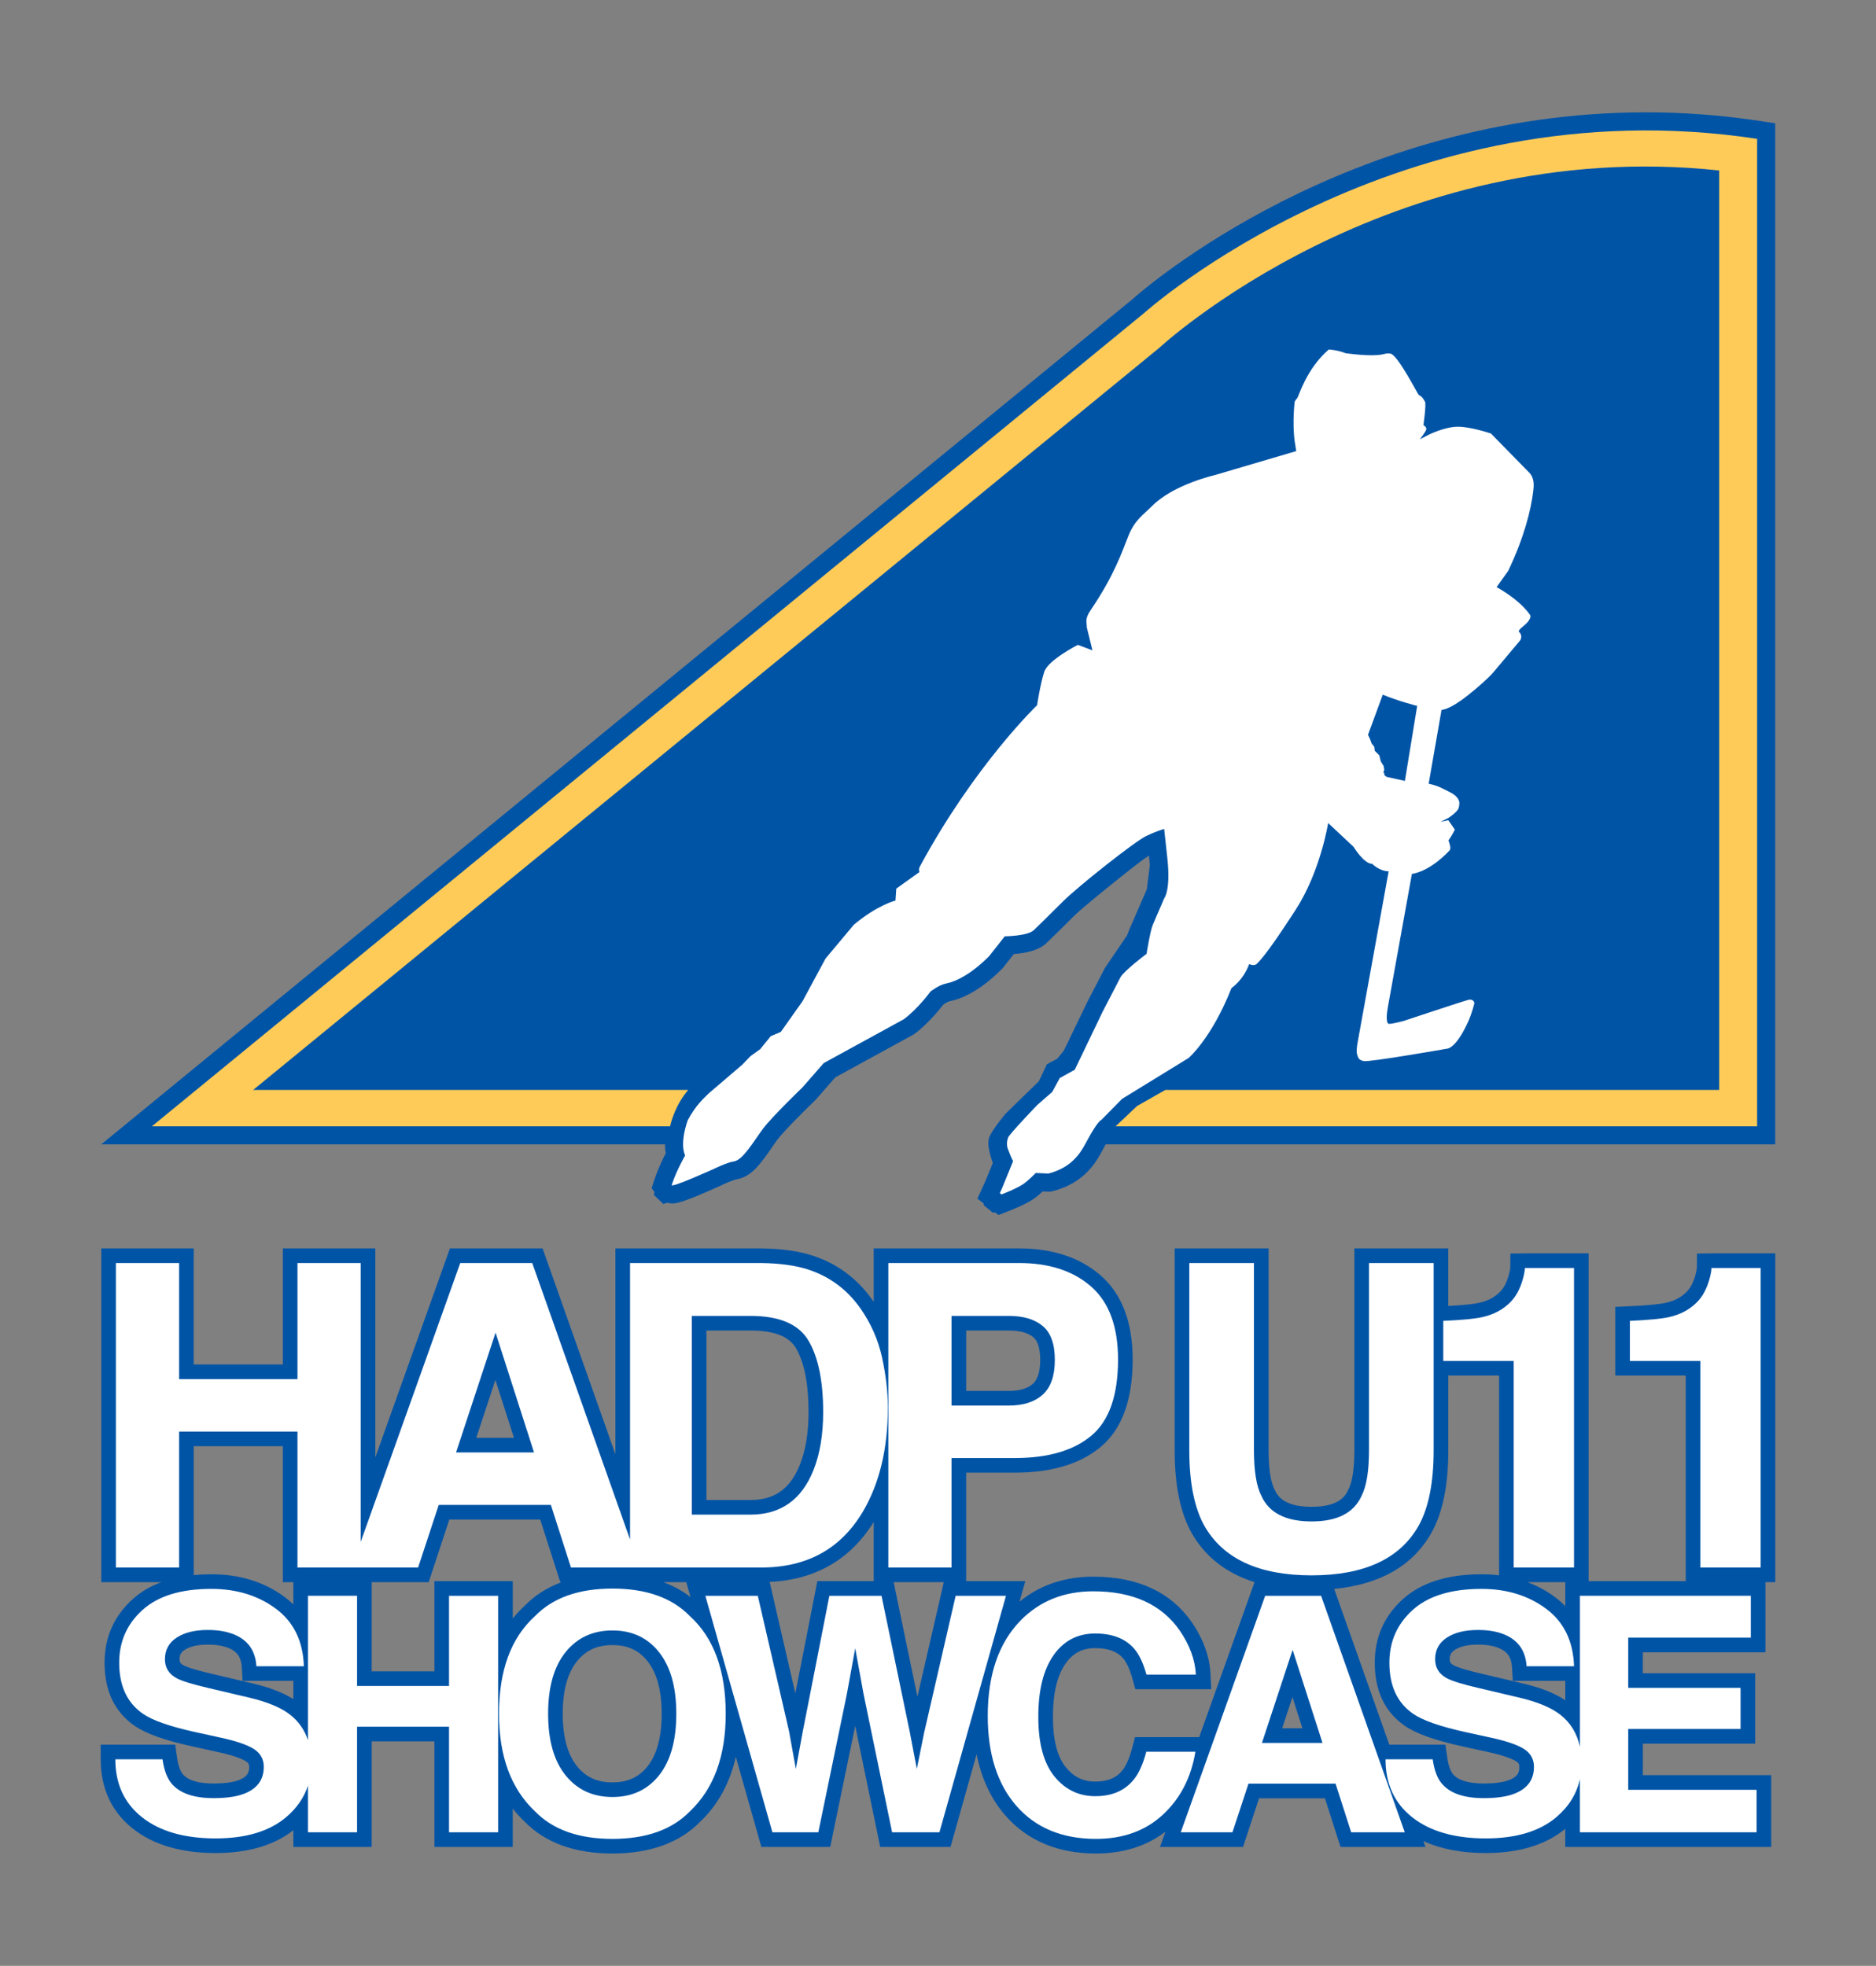
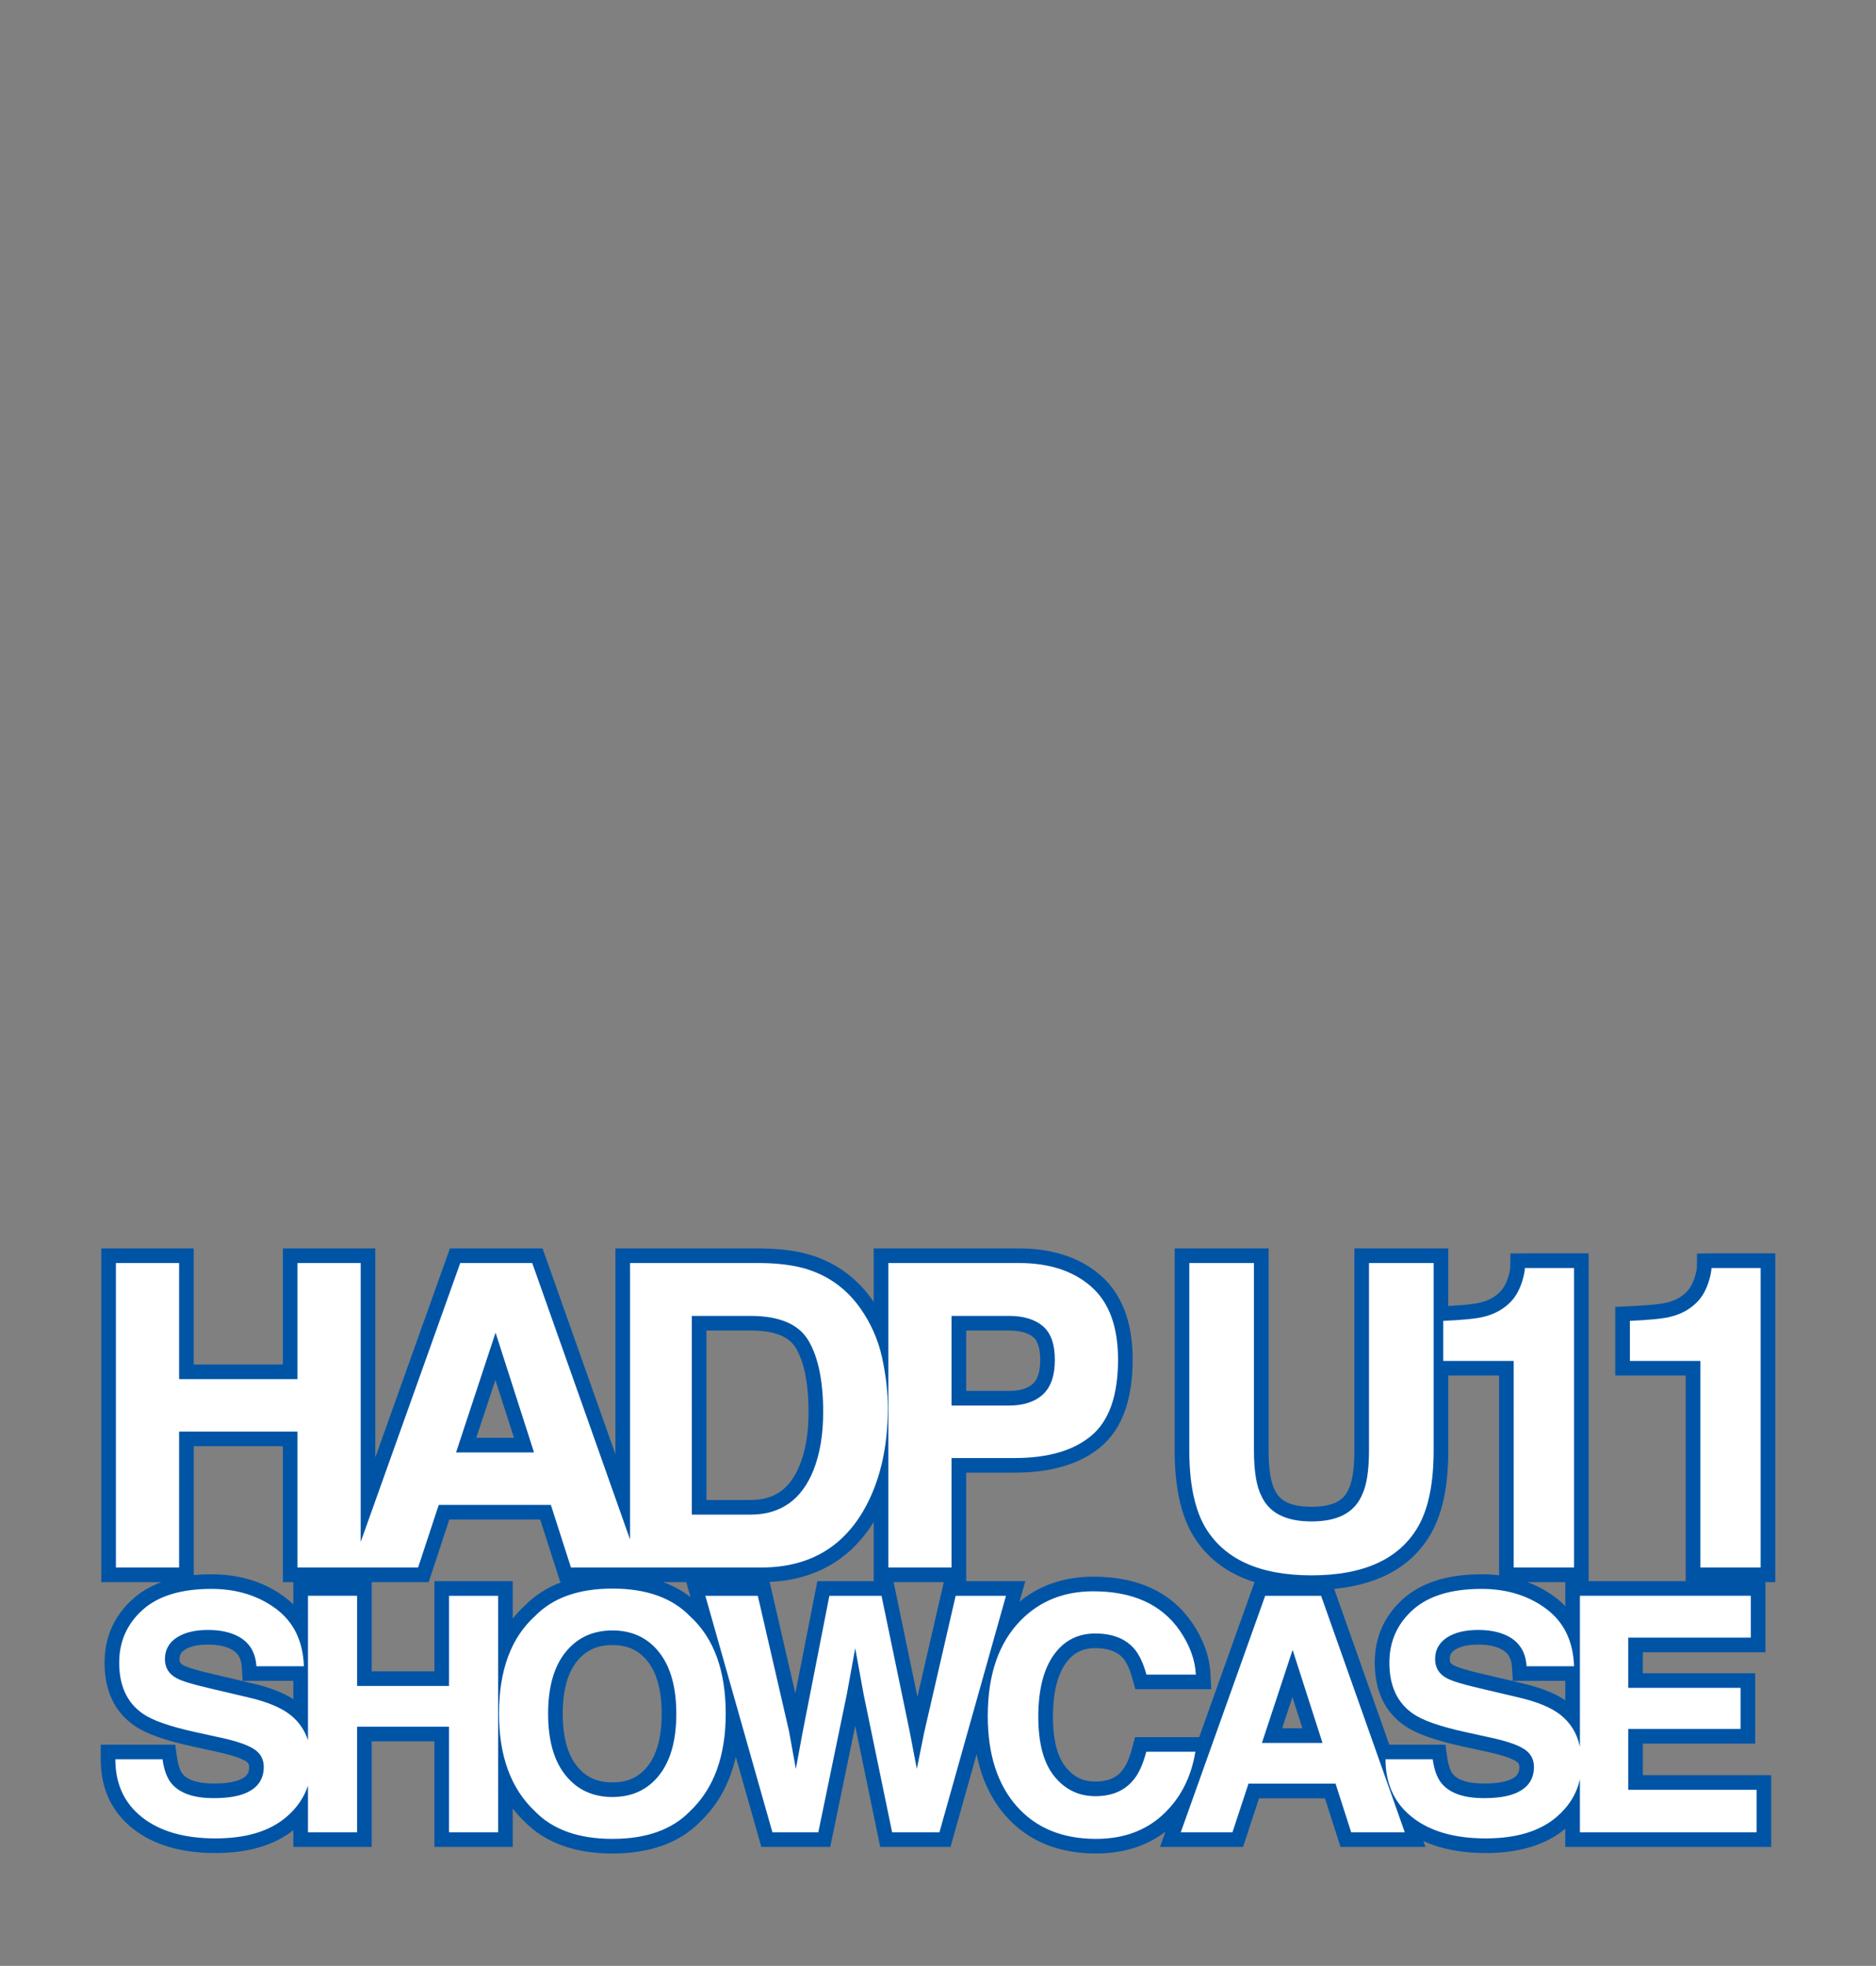
<svg xmlns="http://www.w3.org/2000/svg" version="1.1" x="0px" y="0px" width="373.302px" height="391.189px" viewBox="316.641 -5.423 373.302 391.189" enable-background="new 316.641 -5.423 373.302 391.189" xml:space="preserve">
  <rect x="316.641" y="-5.423" width="373.302" height="391.189" fill="#808080" stroke="none" />
  <g id="Layer_1">
</g>
  <g id="Layer_2">
    <g>
-       <path fill="#0054A6" d="M511.135,233.093l1.593-3.484l1.587-3.887c-0.14-0.34-0.291-0.727-0.462-1.172    c-0.274-0.727-0.422-1.479-0.437-2.24l14.953-18.723l4.508-9.381l3.639-7.021l0.145-0.221l4.233-6.221l0.605-1.512l3.344-7.689    l0.603-4.801c-0.032-0.408-0.071-0.841-0.125-1.307l-0.067-0.615c-3.256,2.219-11.919,9.055-14.521,11.655    c-2.579,2.58-4.253,4.207-5.454,5.375l-0.408,0.396c-1.479,1.441-4.101,1.998-6.491,2.178l-2.216,2.818l-0.152,0.15    c-4.5,4.498-8.108,5.969-10.345,6.41c-0.307,0.061-0.887,0.381-1.304,0.664c-0.854,1.104-3.13,3.895-5.747,5.834l-0.196,0.145    l-15.576,8.527l-3.892,4.453l-0.113,0.109c-2.274,2.186-6.321,6.24-7.493,7.813c-0.375,0.502-0.768,1.07-1.171,1.654    c-2.085,3.016-4.055,5.863-7.021,6.256c-0.414,0.072-1.769,0.609-2.824,1.123c-8.066,3.672-9.217,3.672-9.903,3.672    c-1.232,0-2.342-0.561-3.042-1.535l-1.078-1.5l0.587-1.811c0.689-2.037,1.59-3.918,2.224-5.135c-0.1-0.559-0.147-1.148-0.15-1.771    H336.792L541.911,54.179c2.471-2.207,42.669-37.248,102.301-37.248c7.526,0,15.136,0.576,22.617,1.713l3.059,0.465v203.197    H536.656c-0.187,0.326-0.38,0.682-0.583,1.064c-0.837,1.57-1.657,2.998-3.222,4.557c-2.815,2.818-6.49,3.625-6.9,3.707    l-0.446,0.09c0,0-1.012-0.051-1.367-0.064c-0.592,0.543-1.312,1.158-1.967,1.59c-1.658,1.092-4.417,2.172-4.953,2.377    l-1.896,0.729L511.135,233.093z" />
      <g id="Layer_1_copy_2_">
        <g>
-           <path fill="#FFCB58" d="M544.253,56.916L346.862,218.708h120.532l12.061-14.246l13.86-6.746l10.65-10.297h6.038l6.746-7.813      h4.616l16.333-15.268l11.361-6.394v8.884l-0.71,5.676l-3.55,8.166l-0.71,1.773l-4.456,6.545l-8.341,16.822l-3.771,3.291      l-8.47,9.604h147.235v-196.5C594.832,11.348,544.253,56.916,544.253,56.916" />
-           <path fill="#0054A6" d="M658.738,28.5c-65.896-7.035-111.443,35.316-111.443,35.316L367.012,211.472h86.575      c-4.701,5.521-4.232,12.645-4.232,12.645l-2.637,8.207l1.927,1.85l11.772-4.504c3.672,0.441,7.657-4.299,7.657-4.299      l4.827-6.662c0,0,3.729-4.188,4.905-5.363c1.178-1.178,4.927-4.621,4.927-4.621s14.242-7.754,15.77-8.451      c1.525-0.695,5.924-5.924,5.924-5.924l0.871-0.609c7.884-1.609,12.981-9.584,12.981-9.584c5.096,0,6.444-1.961,9.845-5.357      c3.396-3.396,17.162-14.2,17.162-14.2c0.479,2.049,0.13,6.665,0.13,6.665c-2.7,4.314-3.876,11.152-3.876,11.152      c-1.525,0.869-4.923,4.703-4.923,4.703l-8.842,17.729l-2.832,1.525l-1.569,3.354l-6.577,6.402c0,0-2.384,2.783-3.256,4.611      c-0.87,1.828,1.002,6.113,1.002,6.113l-2.203,7.502l1.868,1.541c0,0,5.764-1.045,8.887-4.17l2.781-0.711      c7.492-1.439,11.501-11.119,11.501-11.119l5.526-5.234l5.61-3.189h110.223L658.738,28.5L658.738,28.5z" />
-           <path fill="#FFFFFF" d="M621.735,92.339c0.116-0.942,0.313-2.579-0.792-3.709c-1.106-1.132-7.623-7.786-7.623-7.786      s-4.016-1.372-6.63-1.351c-2.623,0.027-5.756,1.593-5.756,1.593L599.177,82c0,0,1.081-1.396,1.26-1.911      c0.179-0.517-0.55-0.918-0.55-0.918s0.598-4.187,0.309-4.656c-0.288-0.473-0.488-0.991-1.229-1.337      c-0.301-0.3-4.314-8.242-5.715-8.242c-0.505-0.058-0.505-0.058-1.583,0.172c-2.26,0.48-7.285-0.247-7.285-0.247      c-1.604-0.66-3.345-0.732-3.345-0.732c-4.55,3.969-5.955,9.368-6.285,9.696c-0.329,0.331-0.493,0.705-0.493,0.705      c-0.553,5.308,0.11,8.502,0.11,8.502l0.206,1.307l-16.304,4.807c0,0-8.087,1.833-12.31,6.056      c-1.801,1.803-3.515,2.84-4.771,5.979c-1.261,3.141-2.821,7.902-7.553,14.849c-1.252,1.842-0.687,2.447-0.741,3.375l1.129,4.584      l-2.909-1.09c0,0-5.873,2.992-6.664,5.324c-0.791,2.33-1.446,6.684-1.446,6.684s-12.421,11.892-23.332,32.113      c-0.336,0.622-0.063,1.078-0.063,1.078l-4.625,3.309l-0.158,2.377c0,0-3.513,0.83-8.273,4.793l-5.641,6.738l-4.577,8.494      l-4.325,6.109l-2.017,0.861l-2.089,2.582L466,204.726l-1.67,1.732l-6.614,5.652c-1.045,1.045-2.554,2.299-4.213,5.357      c0,0-1.698,4.502-0.523,7.045c0,0-1.627,2.744-2.678,5.852c-0.25,0.742,8.448-3.215,8.448-3.215s2.639-1.287,3.93-1.457      c1.781-0.234,3.988-4.096,5.777-6.49c1.789-2.4,7.885-8.262,7.885-8.262l4.209-4.814l15.922-8.717      c2.85-2.107,5.328-5.525,5.328-5.525s1.626-1.309,3.166-1.609c1.948-0.385,4.923-1.854,8.497-5.424l3.107-3.951      c0,0,4.568-0.045,5.786-1.229c1.218-1.188,2.959-2.869,5.827-5.738c2.87-2.869,14.248-11.913,16.549-13      c2.301-1.085,3.564-1.39,3.564-1.39l0.596,5.478c0.785,6.724-0.596,8.332-0.596,8.332l-2.231,5.188      c-0.545,1.188-1.268,5.84-1.268,5.84s-4.312,3.236-5.163,4.611l-3.563,6.873l-5.563,11.58l-2.986,1.658l-1.494,2.752      l-3.001,2.625c0,0-5.526,5.756-5.782,6.465c-0.257,0.705-0.334,1.523-0.03,2.32c0.838,2.191,1.027,2.357,1.027,2.357l-2.21,5.42      l-0.44,0.961l0.336,0.262c0,0,2.849-1.09,4.26-2.02c1.037-0.686,2.554-2.248,2.554-2.248s1.811,0.072,2.497,0.107      c0,0,2.938-0.592,5.072-2.729c1.151-1.146,1.757-2.145,2.583-3.695c2.179-4.094,2.905-4.25,2.905-4.25l4.123-4.188l13.217-8.117      c0,0,4.582-3.863,8.552-13.93c0,0,2.313-1.504,3.53-4.781c0,0,0.917,0.516,1.505-0.041c1.771-1.672,5.077-6.672,7.721-10.734      c4.955-7.628,6.479-17.282,6.479-17.282l5.052,4.73c0,0,2.046,3.395,3.716,3.395c0.653,0.655,1.986,1.486,3.27,1.486      c0,0-6.008,33.118-6.154,33.936c-0.146,0.82-0.364,2.084-0.027,2.803c0.184,0.395,0.169,0.756,1.191,1.02      c1.023,0.268,16.646-2.473,16.646-2.473c0.565-0.051,2.178-0.943,4.183-5.41c0.792-1.766,1.219-3.635,1.219-3.635      s-0.083-0.953-1.26-0.648c-1.178,0.307-12.792,4.172-12.792,4.172s-2.87,0.777-3.109,0.537c-0.391-0.391-0.34-1.736-0.034-3.393      c0.303-1.656,4.765-26.393,4.765-26.393c3.88-0.64,7.297-4.48,7.504-4.686c0.414-0.416-0.229-1.985-0.229-1.985      c0.773-1.079,1.03-1.718,1.271-2.146l-1.302-1.875l-1.539,0.332l1.629-0.824c0,0,1.841-1.215,1.996-2.022      c0.154-0.806,0.297-1.383-0.581-2.261c-0.592-0.59-1.57-0.988-2.818-1.617c-1.18-0.593-2.596-0.865-2.596-0.865l2.563-14.702      c0,0,1.476,0.109,5.274-2.921c2.246-1.786,4.186-3.527,5.192-4.729l5.104-6.085c0,0,0.764-0.873-0.168-1.802      c-0.22-0.221,0.599-0.908,0.871-1.119c1.659-1.309,1.414-2.099,1.414-2.099s-1.502-2.706-6.729-5.667l2.311-3.237      C619.967,101.438,621.285,96.017,621.735,92.339 M596.197,149.976l-3.654-0.812l-0.455-0.377l0.018-0.358l-0.189-0.085      l0.177-0.599l-0.127-0.747l-0.559-0.891l-0.298-1.217l-0.914-0.923l-0.097-0.785l-0.526-0.67l-0.326-0.902l-0.389-0.808      l2.937-7.992c3.07,1.286,6.849,2.236,6.849,2.236L596.197,149.976z" />
-         </g>
+           </g>
      </g>
      <path fill="#0054A6" d="M534.734,363.413c-7.538,0-13.586-2.521-17.976-7.496c-2.896-3.297-4.828-7.406-5.782-12.268    l-5.192,18.453h-13.992l-4.973-24.08l-4.973,24.08h-13.705l-5.081-17.916c-1.191,5.227-3.559,9.545-7.082,12.896    c-4.104,4.201-9.981,6.33-17.468,6.33s-13.361-2.129-17.466-6.326c-0.859-0.816-1.65-1.688-2.373-2.615v7.631H403.08v-21.008    h-12.475v21.008h-15.592v-3.332c-3.809,3.018-9.011,4.549-15.476,4.549c-6.84,0-12.365-1.623-16.423-4.826    c-4.268-3.367-6.433-8.018-6.433-13.826v-2.912h14.828l0.354,2.504c0.296,2.088,0.842,3,1.142,3.357    c1.04,1.236,3.108,1.867,6.147,1.867c2.033,0,3.653-0.205,4.816-0.609c2.073-0.723,2.247-1.734,2.247-2.707    c0-0.473-0.105-0.777-0.683-1.137c-0.72-0.432-2.307-1.121-5.61-1.828l-5.108-1.121c-5.435-1.199-9.148-2.527-11.356-4.061    c-3.983-2.723-6.01-6.957-6.01-12.576c0-5.057,1.89-9.316,5.619-12.67c1.593-1.432,3.493-2.553,5.692-3.363h-11.968v-66.41h18.4    v23.1h17.73v-23.1h18.4v41.594l14.849-41.594h18.435l14.493,40.963v-40.963h29.032c4.138,0.061,7.489,0.537,10.29,1.459    c4.837,1.594,8.804,4.545,11.792,8.773c0.097,0.137,0.191,0.277,0.285,0.414v-10.646h28.926c6.696,0,12.167,1.818,16.263,5.408    c4.207,3.686,6.341,9.303,6.341,16.699c0,8.021-2.142,13.875-6.365,17.4c-4.068,3.396-9.808,5.117-17.06,5.117h-9.705v21.594    h11.765l-1.148,4.082c4.031-3.305,8.96-4.979,14.685-4.979c8.803,0,15.388,3.041,19.57,9.037    c2.312,3.369,3.566,6.828,3.742,10.301l0.155,3.057h-15.111l-0.592-2.133c-0.632-2.281-1.339-3.434-1.82-4.002    c-1.175-1.367-3-2.041-5.571-2.041c-2.552,0-4.429,0.982-5.907,3.09c-1.662,2.373-2.505,5.932-2.505,10.574    c0,4.566,0.857,7.941,2.551,10.025c1.587,1.955,3.453,2.865,5.875,2.865c2.486,0,4.21-0.721,5.425-2.27    c0.518-0.643,1.245-1.898,1.913-4.41l0.575-2.164h12.768l11.008-30.838c-5.621-1.768-9.811-5.037-12.512-9.777    c-2.277-4.094-3.377-9.48-3.377-16.486v-40.15h18.688v40.123c0,4.578,0.628,6.76,1.155,7.787l0.063,0.133    c0.652,1.451,2.124,3.377,7.338,3.377c5.179,0,6.645-1.926,7.298-3.377l0.064-0.133c0.526-1.027,1.154-3.209,1.154-7.787v-40.123    h18.688v11.457c3.586-0.189,5.301-0.438,6.115-0.619c1.791-0.395,3.182-1.141,4.257-2.279c0.688-0.729,1.232-1.768,1.62-3.092    c0.323-1.156,0.332-1.555,0.333-1.57l0.036-2.875l2.875-0.035h12.693v65.232h19.312v-40.914h-14.015v-13.668l2.78-0.125    c4.363-0.195,6.35-0.473,7.246-0.674c1.789-0.395,3.18-1.141,4.257-2.281c0.688-0.727,1.231-1.766,1.617-3.088    c0.325-1.16,0.333-1.557,0.334-1.572l0.037-2.873l2.874-0.037h12.694v65.424h-1.959v13.963h-24.393v4.172H665.9v13.998h-22.351    v6.277h25.542v14.281h-40.978v-3.617c-3.839,3.207-9.162,4.834-15.826,4.834c-4.801,0-8.954-0.801-12.407-2.385l0.414,1.168    h-16.905l-3.106-9.674h-13.104l-3.188,9.674h-16.523l1.086-3.041C544.79,361.95,540.151,363.413,534.734,363.413z     M604.263,341.755l0.353,2.506c0.293,2.086,0.84,2.996,1.14,3.355c1.04,1.236,3.108,1.867,6.146,1.867    c2.033,0,3.654-0.205,4.817-0.609c2.076-0.723,2.25-1.734,2.25-2.707c0-0.471-0.106-0.775-0.686-1.137    c-0.72-0.432-2.306-1.121-5.61-1.828l-5.108-1.121c-5.435-1.199-9.148-2.527-11.356-4.061c-3.98-2.723-6.008-6.957-6.008-12.576    c0-5.055,1.89-9.316,5.615-12.67c3.641-3.271,8.896-4.93,15.621-4.93c1.201,0,2.369,0.07,3.503,0.207v-39.746h-10.105v14.846    c0,7.01-1.101,12.396-3.363,16.461c-3.688,6.523-10.182,10.258-19.342,11.15l10.966,30.992H604.263z M438.51,321.938    c-3.038,0-5.28,1.023-7.058,3.227c-1.881,2.328-2.835,5.84-2.835,10.432c0,4.594,0.954,8.104,2.834,10.432    c1.778,2.205,4.021,3.23,7.059,3.23c3.028,0,5.253-1.021,6.999-3.213c1.856-2.334,2.797-5.848,2.797-10.449    c0-4.58-0.942-8.09-2.801-10.432C443.76,322.962,441.538,321.938,438.51,321.938z M575.81,338.497l-1.99-6.199l-2.044,6.199    H575.81z M610.755,321.843c-2.006,0-3.561,0.354-4.62,1.051c-0.729,0.48-1.013,1-1.013,1.848c0,0.537,0.114,0.854,0.768,1.209    c0.374,0.211,1.573,0.748,5.527,1.672l8.265,1.951c3.571,0.838,6.344,1.938,8.432,3.348v-3.863h-10.439l-0.169-2.73    c-0.112-1.811-0.771-2.893-2.205-3.615C614.154,322.136,612.623,321.843,610.755,321.843z M358.003,321.843    c-2.006,0-3.56,0.354-4.618,1.051c-0.729,0.482-1.015,1-1.015,1.848c0,0.537,0.115,0.854,0.77,1.209    c0.377,0.211,1.571,0.748,5.527,1.672l8.264,1.951c3.376,0.793,6.037,1.818,8.082,3.117v-3.633h-10.091l-0.168-2.73    c-0.111-1.811-0.771-2.891-2.204-3.617C361.403,322.136,359.872,321.843,358.003,321.843z M499.196,332.208l5.25-22.797h-9.981    L499.196,332.208z M474.903,331.55l4.379-22.33H490.5V297.44c-4.662,7.498-11.619,11.504-20.711,11.932L474.903,331.55z     M403.08,327.163V309.22h15.592v7.434c0.729-0.916,1.525-1.771,2.394-2.564c2.022-2.063,4.475-3.625,7.334-4.678h-0.266    l-3.999-12.455h-18.083l-4.106,12.455h-11.34v17.752H403.08z M620.589,309.411c1.95,0.729,3.763,1.713,5.43,2.947    c0.761,0.564,1.46,1.176,2.095,1.834v-4.781H620.589z M358.686,307.845c5.634,0,10.54,1.518,14.582,4.514    c0.625,0.465,1.207,0.957,1.745,1.482v-4.43h-2.09v-27.049h-17.73v25.643C356.309,307.899,357.474,307.845,358.686,307.845z     M448.621,309.411c2.013,0.742,3.822,1.734,5.424,2.975l-0.844-2.975H448.621z M465.993,293.065c4.78,0,7.897-2.229,9.813-7.01    c1.145-2.869,1.727-6.395,1.727-10.467c0-5.611-0.843-9.893-2.504-12.73c-1.386-2.363-4.342-3.514-9.036-3.514h-8.78v33.721    H465.993z M418.915,280.694l-3.699-11.523l-3.8,11.523H418.915z M517.398,271.362c2.131,0,3.739-0.48,4.781-1.424    c0.963-0.871,1.45-2.471,1.45-4.75c0-1.535-0.237-3.564-1.364-4.508c-1.057-0.885-2.694-1.336-4.867-1.336h-8.499v12.018H517.398z    " />
      <path fill="#FFFFFF" d="M352.282,279.452h23.553v27.047h10.762h1.816h11.426l4.107-12.455h22.312l3.998,12.455h11.756h1.974    h24.147c9.16,0,15.934-3.768,20.322-11.305c3.235-5.59,4.854-12.412,4.854-20.469c0-3.178-0.385-6.521-1.152-10.029    s-2.207-6.768-4.319-9.783c-2.634-3.727-6.075-6.287-10.324-7.688c-2.497-0.822-5.623-1.258-9.381-1.314h-26.121v55.01    l-19.462-55.01h-14.325l-19.812,55.498v-55.498h-12.578v23.1h-23.553v-23.1h-12.577v60.588h12.577V279.452z M454.301,256.433    h11.691c5.763,0,9.613,1.654,11.548,4.955c1.935,3.303,2.903,8.035,2.903,14.201c0,4.467-0.646,8.318-1.936,11.549    c-2.36,5.893-6.532,8.838-12.516,8.838h-11.691V256.433z M415.252,259.765l7.654,23.842H407.39L415.252,259.765z M666.99,246.899    v59.6h-12.003v-41.104h-14.016v-7.975c3.689-0.164,6.272-0.41,7.749-0.74c2.351-0.52,4.265-1.561,5.74-3.123    c1.01-1.068,1.776-2.494,2.296-4.275c0.3-1.068,0.45-1.863,0.45-2.383H666.99z M617.851,265.396h-14.017v-7.975    c3.69-0.164,6.273-0.41,7.749-0.74c2.351-0.52,4.265-1.561,5.74-3.123c1.012-1.068,1.777-2.494,2.297-4.275    c0.3-1.068,0.45-1.863,0.45-2.383h9.782v59.6h-12.002V265.396z M505.988,284.714h12.616c6.584,0,11.648-1.48,15.195-4.439    c3.545-2.961,5.318-8.014,5.318-15.166c0-6.549-1.783-11.387-5.348-14.51c-3.566-3.127-8.348-4.688-14.345-4.688h-26.015v60.588    h12.577V284.714z M505.988,256.433h11.41c2.888,0,5.135,0.674,6.737,2.016c1.604,1.344,2.405,3.59,2.405,6.74    c0,3.152-0.802,5.455-2.405,6.906c-1.603,1.453-3.85,2.178-6.737,2.178h-11.41V256.433z M556.293,298.196    c-1.997-3.59-2.996-8.605-2.996-15.045v-37.24h12.865v37.213c0,4.162,0.492,7.197,1.476,9.115    c1.529,3.396,4.859,5.094,9.992,5.094c5.107,0,8.423-1.697,9.952-5.094c0.984-1.918,1.476-4.953,1.476-9.115v-37.213h12.864v37.24    c0,6.439-0.996,11.455-2.995,15.045c-3.719,6.576-10.817,9.865-21.297,9.865C567.155,308.062,560.041,304.772,556.293,298.196z     M405.992,312.128h9.769v47.064h-9.769v-21.01h-18.298v21.01h-9.769v-9.281c-0.776,2.365-2.207,4.443-4.3,6.232    c-3.324,2.844-8.021,4.264-14.088,4.264c-6.195,0-11.069-1.398-14.619-4.199s-5.325-6.646-5.325-11.541h9.389    c0.304,2.15,0.901,3.756,1.793,4.818c1.629,1.939,4.421,2.908,8.378,2.908c2.368,0,4.292-0.256,5.77-0.768    c2.805-0.979,4.206-2.799,4.206-5.459c0-1.553-0.687-2.756-2.06-3.607c-1.374-0.832-3.553-1.564-6.535-2.205l-5.096-1.117    c-5.008-1.105-8.447-2.311-10.32-3.609c-3.173-2.168-4.758-5.564-4.758-10.184c0-4.215,1.552-7.715,4.654-10.506    c3.103-2.789,7.661-4.182,13.672-4.182c5.021,0,9.304,1.314,12.849,3.941c3.545,2.631,5.403,6.447,5.576,11.447h-9.451    c-0.174-2.83-1.44-4.842-3.798-6.031c-1.571-0.789-3.523-1.184-5.858-1.184c-2.598,0-4.67,0.51-6.22,1.531    c-1.55,1.023-2.324,2.449-2.324,4.279c0,1.682,0.764,2.938,2.292,3.768c0.981,0.555,3.065,1.203,6.253,1.947l8.259,1.949    c3.62,0.852,6.333,1.99,8.141,3.416c1.681,1.326,2.847,3.016,3.521,5.053v-28.746h9.769v17.945h18.298V312.128z M568.397,312.128    l-16.799,47.064h10.286l3.189-9.676h17.331l3.107,9.676h10.664l-16.651-47.064H568.397z M567.75,341.409l6.106-18.52l5.946,18.52    H567.75z M640.638,350.733h25.542v8.459h-35.155V348.61c-0.636,2.91-2.182,5.424-4.648,7.533    c-3.325,2.844-8.021,4.264-14.089,4.264c-6.195,0-11.069-1.398-14.62-4.199c-3.549-2.801-5.323-6.646-5.323-11.541h9.389    c0.302,2.15,0.9,3.756,1.793,4.818c1.628,1.939,4.421,2.908,8.376,2.908c2.371,0,4.293-0.256,5.771-0.768    c2.804-0.979,4.207-2.799,4.207-5.459c0-1.553-0.688-2.756-2.063-3.607c-1.372-0.832-3.551-1.564-6.534-2.205l-5.095-1.117    c-5.008-1.105-8.449-2.311-10.321-3.609c-3.173-2.168-4.756-5.564-4.756-10.184c0-4.215,1.551-7.715,4.652-10.506    c3.103-2.789,7.661-4.182,13.673-4.182c5.021,0,9.303,1.314,12.849,3.941c3.545,2.631,5.403,6.447,5.575,11.447h-9.45    c-0.175-2.83-1.439-4.842-3.798-6.031c-1.571-0.789-3.525-1.184-5.857-1.184c-2.599,0-4.671,0.51-6.221,1.531    c-1.549,1.023-2.323,2.449-2.323,4.279c0,1.682,0.761,2.938,2.289,3.768c0.983,0.555,3.067,1.203,6.255,1.947l8.258,1.949    c3.62,0.852,6.333,1.99,8.141,3.416c2.027,1.6,3.311,3.723,3.871,6.355v-30.049h34.006v8.334h-24.393v9.994h22.351v8.176h-22.351    V350.733z M554.51,343.163c-0.845,5.133-2.998,9.305-6.462,12.516c-3.463,3.217-7.901,4.822-13.314,4.822    c-6.695,0-11.962-2.17-15.793-6.512c-3.833-4.363-5.748-10.346-5.748-17.943c0-8.217,2.18-14.551,6.538-19    c3.791-3.873,8.613-5.811,14.469-5.811c7.832,0,13.56,2.598,17.183,7.791c2,2.916,3.073,5.842,3.223,8.781h-9.835    c-0.625-2.256-1.429-3.959-2.407-5.109c-1.754-2.043-4.35-3.066-7.79-3.066c-3.504,0-6.267,1.443-8.29,4.326    c-2.021,2.887-3.034,6.969-3.034,12.248c0,5.277,1.067,9.23,3.202,11.861c2.135,2.627,4.847,3.939,8.136,3.939    c3.373,0,5.945-1.125,7.716-3.383c0.979-1.213,1.791-3.033,2.436-5.461H554.51z M453.933,316.185    c-3.556-3.662-8.696-5.492-15.423-5.492s-11.867,1.83-15.422,5.492c-4.769,4.322-7.152,10.793-7.152,19.412    c0,8.453,2.384,14.922,7.152,19.414c3.555,3.662,8.695,5.49,15.422,5.49s11.867-1.828,15.423-5.49    c4.745-4.492,7.118-10.961,7.118-19.414C461.051,326.978,458.678,320.507,453.933,316.185z M447.786,347.858    c-2.289,2.875-5.38,4.311-9.275,4.311s-7.004-1.436-9.323-4.311c-2.32-2.873-3.48-6.961-3.48-12.262    c0-5.299,1.16-9.387,3.48-12.26c2.319-2.875,5.428-4.311,9.323-4.311s6.986,1.441,9.275,4.328    c2.288,2.885,3.432,6.965,3.432,12.242C451.217,340.897,450.074,344.985,447.786,347.858z M516.82,312.128l-13.241,47.064h-9.416    l-5.684-27.523l-1.66-9.1l-1.661,9.1l-5.683,27.523h-9.134l-13.344-47.064h10.439l6.215,26.951l1.354,7.502l1.358-7.346    l5.313-27.107h10.378l5.592,26.947l1.433,7.506l1.453-7.211l6.274-27.242H516.82z" />
    </g>
  </g>
</svg>